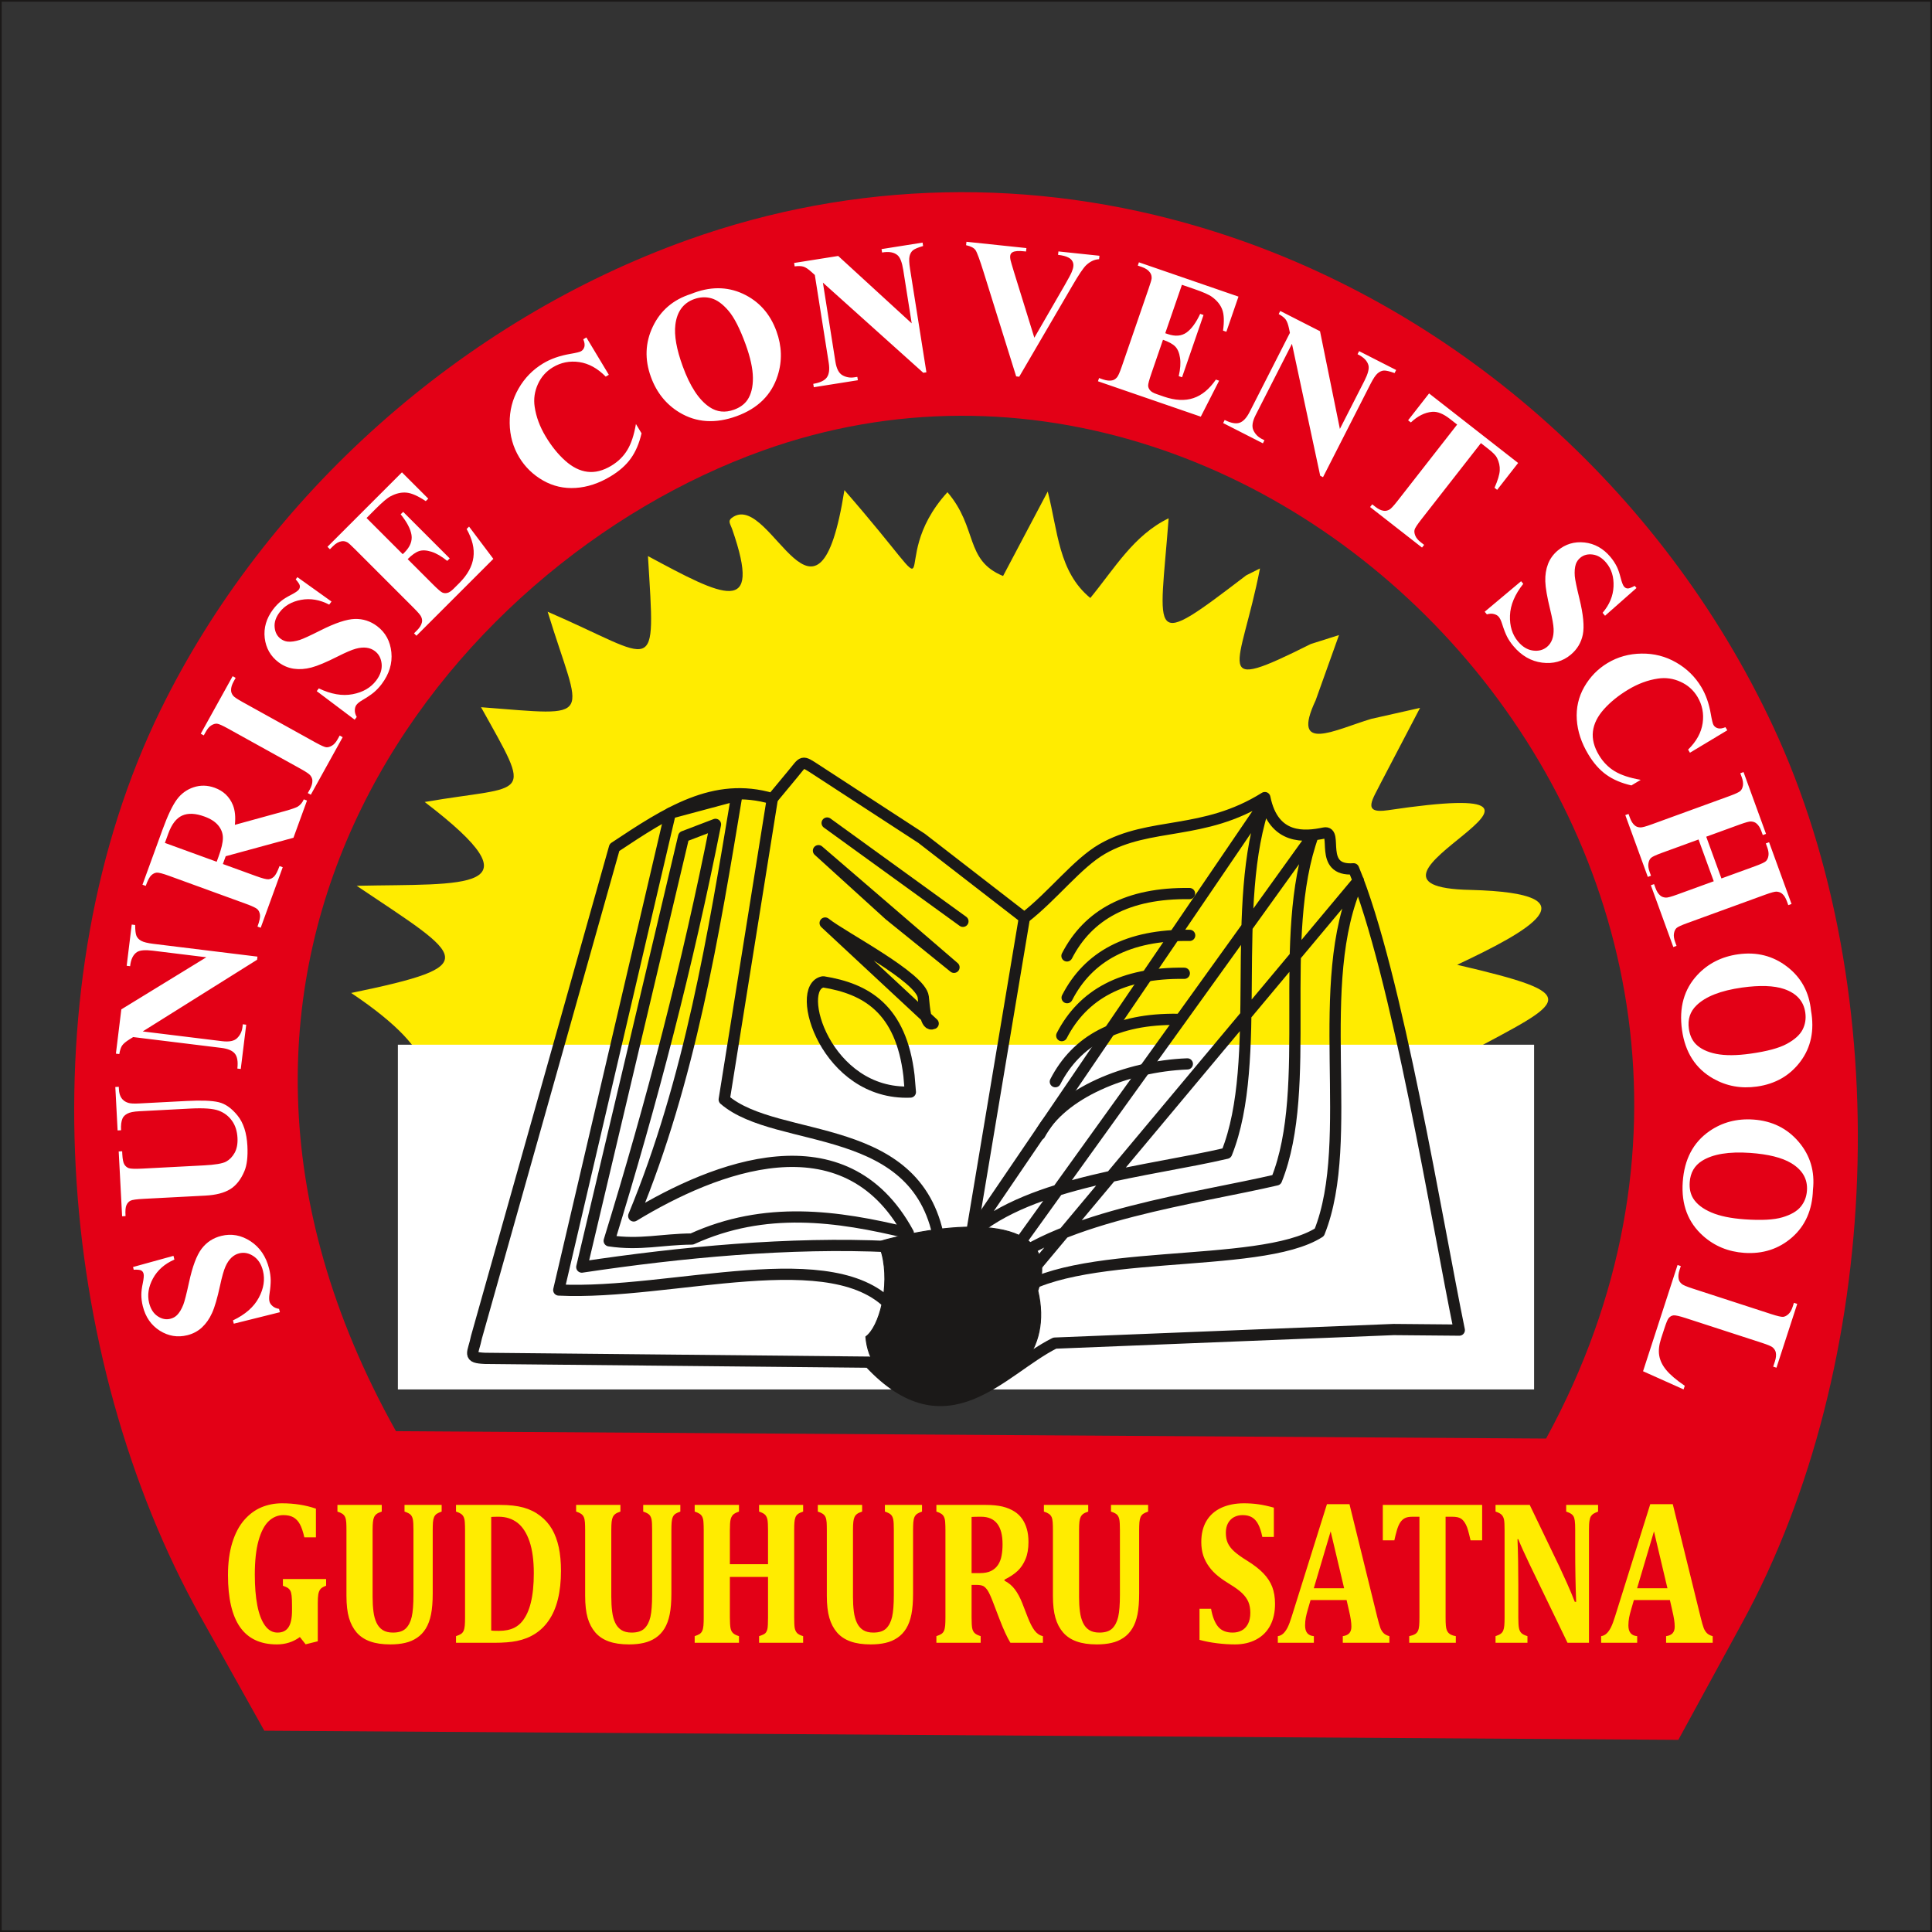
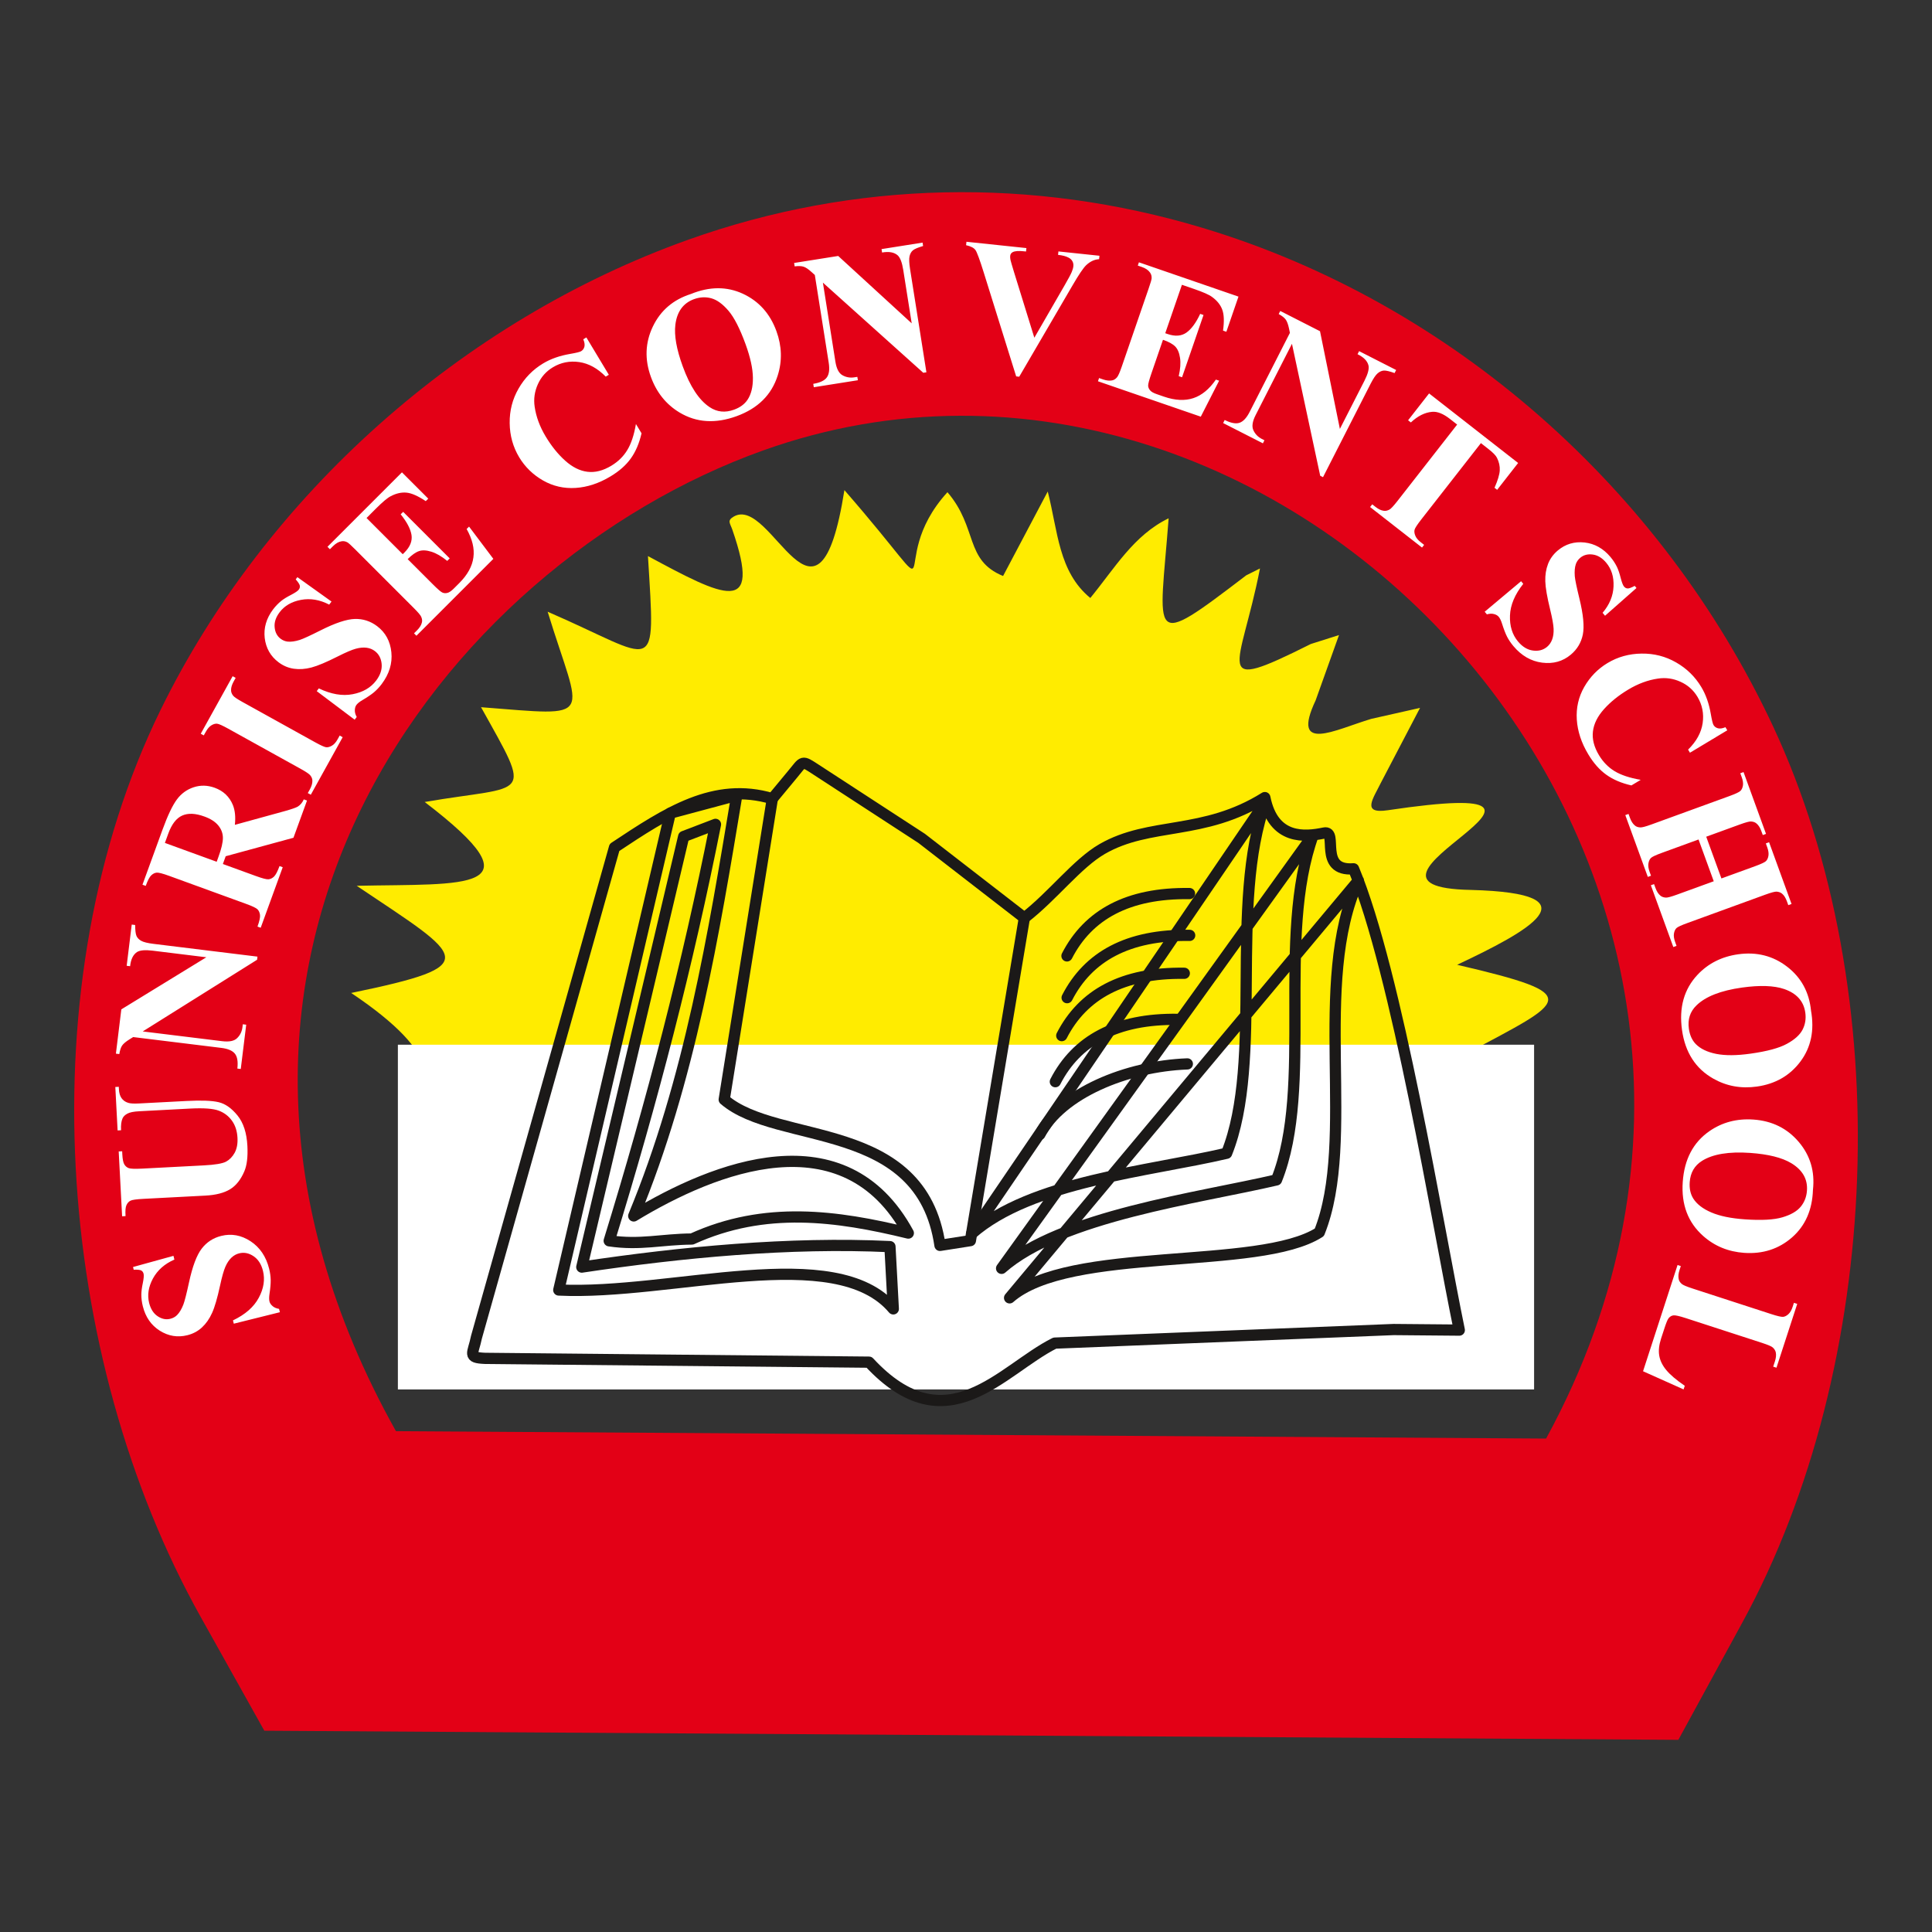
<svg xmlns="http://www.w3.org/2000/svg" width="288pt" height="288pt" viewBox="0 0 288 288" version="1.1">
  <rect x="0" y="0" width="288" height="288" fill="#333333" stroke="none" />
  <g id="surface1">
-     <path style="fill:none;stroke-width:5;stroke-linecap:butt;stroke-linejoin:miter;stroke:rgb(10.594%,9.813%,9.424%);stroke-opacity:1;stroke-miterlimit:4;" d="M 0 0 L 2880 0 L 2880 2880 L 0 2880 Z M 0 0 " transform="matrix(0.1,0,0,-0.1,0,288)" />
    <path style=" stroke:none;fill-rule:evenodd;fill:rgb(100%,92.577%,0%);fill-opacity:1;" d="M 75.289 165.426 C 40.527 165.637 81.062 167.25 52.352 148.02 C 72.438 143.863 69.258 142.844 53.172 132.043 C 69.387 131.695 80.918 133.008 63.309 119.551 C 78.773 116.887 79.512 119.426 71.707 105.422 C 89.098 106.758 86.668 107.586 81.637 91.188 C 98.148 98.324 97.715 101.434 96.59 82.895 C 107.836 88.953 113.703 92.027 109.164 78.945 C 108.832 77.984 108.355 77.609 109.359 77.016 C 115.059 73.645 121.922 98.012 125.875 73.062 C 142.781 92.473 131.32 84.262 141.234 73.371 C 145.793 78.691 143.77 83.508 149.527 85.863 L 156.184 73.27 C 157.699 79.148 157.77 85.227 162.531 89.141 C 166.176 84.703 169.004 79.777 174.207 77.262 C 172.832 95.371 171.008 97.035 185.777 85.762 L 187.824 84.738 C 184.875 99.828 180.266 103.57 195.402 96 L 199.602 94.668 L 196.121 104.398 C 192.352 112.402 199.059 108.754 204.414 107.16 L 211.684 105.523 L 205.848 116.684 C 204.699 119.051 202.883 121.375 206.871 120.781 C 243.496 115.324 196.066 132.223 219.262 132.66 C 238.328 133.168 227.598 138.918 217.215 143.82 C 236.621 148.336 233.488 149.078 218.648 157.031 L 217.828 168.293 Z M 75.289 165.426 " />
    <path style=" stroke:none;fill-rule:evenodd;fill:rgb(89.062%,0%,8.617%);fill-opacity:1;" d="M 29.93 241.059 C 8.121 202.062 4.023 146.484 23.93 105.84 C 39.637 73.766 68.922 47.77 102.539 35.754 C 127.418 26.859 154 26.367 179.266 33.969 C 216.574 45.191 247.801 73.008 264.27 108.191 C 282.875 147.949 280.695 203.449 259.734 241.859 L 250.188 259.355 L 39.402 257.996 Z M 59.023 213.34 C 20.043 143.637 66.012 84.211 113.762 67.145 C 191.867 39.223 276.762 129.613 230.473 214.445 Z M 59.023 213.34 " />
-     <path style=" stroke:none;fill-rule:evenodd;fill:rgb(100%,92.577%,0%);fill-opacity:1;" d="M 47.094 224.891 L 47.094 229.168 L 45.367 229.168 C 45.176 228.324 44.957 227.676 44.707 227.219 C 44.461 226.762 44.141 226.422 43.754 226.195 C 43.363 225.969 42.859 225.855 42.25 225.855 C 41.418 225.855 40.684 226.16 40.047 226.766 C 39.41 227.375 38.906 228.344 38.535 229.676 C 38.168 231 37.984 232.688 37.984 234.723 C 37.984 236.48 38.105 238.008 38.355 239.297 C 38.602 240.586 38.98 241.582 39.488 242.297 C 39.996 243.012 40.625 243.367 41.367 243.367 C 42.105 243.367 42.652 243.105 43.004 242.574 C 43.355 242.051 43.531 241.207 43.531 240.059 L 43.531 239.48 C 43.531 238.723 43.512 238.176 43.469 237.848 C 43.426 237.523 43.363 237.281 43.273 237.117 C 43.188 236.957 43.07 236.828 42.93 236.727 C 42.789 236.629 42.535 236.512 42.172 236.383 L 42.172 235.387 L 48.613 235.387 L 48.613 236.383 C 48.195 236.531 47.91 236.703 47.762 236.891 C 47.609 237.082 47.508 237.34 47.449 237.652 C 47.395 237.973 47.371 238.414 47.371 238.988 L 47.371 244.664 L 45.559 245.113 L 44.703 244.031 C 43.703 244.766 42.559 245.129 41.27 245.129 C 38.82 245.129 36.992 244.273 35.789 242.559 C 34.586 240.848 33.984 238.258 33.984 234.785 C 33.984 232.961 34.199 231.352 34.625 229.969 C 35.055 228.582 35.648 227.457 36.406 226.586 C 37.164 225.719 38.023 225.086 38.969 224.691 C 39.922 224.293 40.945 224.094 42.035 224.094 C 43.871 224.094 45.559 224.363 47.094 224.891 Z M 61.633 228.113 C 61.633 227.363 61.609 226.84 61.551 226.539 C 61.5 226.246 61.395 226.008 61.234 225.824 C 61.07 225.645 60.762 225.48 60.301 225.328 L 60.301 224.336 L 65.836 224.336 L 65.836 225.328 C 65.535 225.43 65.297 225.539 65.121 225.652 C 64.945 225.77 64.812 225.93 64.715 226.133 C 64.625 226.34 64.566 226.602 64.539 226.914 C 64.516 227.234 64.504 227.637 64.504 228.113 L 64.504 237.523 C 64.504 238.773 64.422 239.812 64.254 240.648 C 64.086 241.484 63.824 242.195 63.473 242.766 C 63.121 243.336 62.68 243.801 62.156 244.148 C 61.633 244.504 61.047 244.754 60.387 244.902 C 59.734 245.055 59 245.129 58.191 245.129 C 56.996 245.129 55.992 244.98 55.168 244.684 C 54.348 244.391 53.676 243.941 53.16 243.348 C 52.648 242.746 52.266 242.02 52.02 241.168 C 51.77 240.312 51.645 239.215 51.645 237.875 L 51.645 228.129 C 51.645 227.656 51.637 227.262 51.617 226.941 C 51.594 226.617 51.539 226.359 51.453 226.156 C 51.363 225.953 51.23 225.797 51.051 225.668 C 50.867 225.543 50.621 225.43 50.301 225.328 L 50.301 224.336 L 56.906 224.336 L 56.906 225.328 C 56.562 225.441 56.309 225.559 56.145 225.684 C 55.98 225.812 55.859 225.961 55.773 226.145 C 55.691 226.324 55.629 226.562 55.598 226.848 C 55.562 227.141 55.543 227.57 55.543 228.129 L 55.543 238.07 C 55.543 238.859 55.586 239.586 55.672 240.238 C 55.754 240.891 55.91 241.449 56.133 241.914 C 56.352 242.379 56.66 242.742 57.055 242.992 C 57.453 243.242 57.957 243.367 58.578 243.367 C 59.434 243.367 60.07 243.16 60.492 242.75 C 60.906 242.34 61.203 241.766 61.375 241.027 C 61.547 240.289 61.633 239.188 61.633 237.719 Z M 74.52 224.336 C 75.918 224.336 77.086 224.465 78.027 224.727 C 78.969 224.988 79.801 225.398 80.531 225.961 C 81.262 226.523 81.848 227.191 82.301 227.969 C 82.746 228.75 83.082 229.656 83.301 230.684 C 83.516 231.711 83.625 232.871 83.625 234.168 C 83.625 235.734 83.473 237.137 83.168 238.383 C 82.863 239.629 82.402 240.695 81.789 241.574 C 81.242 242.371 80.574 243.023 79.785 243.531 C 78.988 244.047 78.078 244.406 77.047 244.617 C 76.16 244.797 75.039 244.887 73.688 244.887 L 67.977 244.887 L 67.977 243.898 C 68.289 243.793 68.535 243.688 68.715 243.574 C 68.895 243.453 69.027 243.297 69.113 243.09 C 69.203 242.883 69.258 242.621 69.285 242.309 C 69.312 241.988 69.324 241.59 69.324 241.109 L 69.324 228.129 C 69.324 227.656 69.312 227.262 69.289 226.941 C 69.273 226.617 69.215 226.359 69.125 226.156 C 69.039 225.953 68.906 225.797 68.727 225.668 C 68.547 225.543 68.293 225.43 67.977 225.328 L 67.977 224.336 Z M 73.223 243.062 C 73.375 243.094 73.754 243.109 74.371 243.109 C 75.289 243.109 76.066 242.949 76.695 242.633 C 77.164 242.391 77.562 242.059 77.891 241.637 C 78.438 240.941 78.848 240.047 79.121 238.941 C 79.422 237.734 79.574 236.266 79.574 234.527 C 79.574 232.621 79.363 231.039 78.934 229.777 C 78.504 228.52 77.902 227.59 77.129 226.992 C 76.352 226.398 75.426 226.098 74.344 226.098 C 73.824 226.098 73.449 226.109 73.223 226.129 Z M 97.211 228.113 C 97.211 227.363 97.188 226.84 97.133 226.539 C 97.078 226.246 96.973 226.008 96.812 225.824 C 96.648 225.645 96.34 225.48 95.883 225.328 L 95.883 224.336 L 101.418 224.336 L 101.418 225.328 C 101.117 225.43 100.875 225.539 100.699 225.652 C 100.523 225.77 100.391 225.93 100.297 226.133 C 100.207 226.34 100.145 226.602 100.121 226.914 C 100.094 227.234 100.082 227.637 100.082 228.113 L 100.082 237.523 C 100.082 238.773 100 239.812 99.832 240.648 C 99.664 241.484 99.402 242.195 99.051 242.766 C 98.699 243.336 98.262 243.801 97.738 244.148 C 97.211 244.504 96.625 244.754 95.969 244.902 C 95.316 245.055 94.582 245.129 93.77 245.129 C 92.574 245.129 91.57 244.98 90.746 244.684 C 89.926 244.391 89.258 243.941 88.742 243.348 C 88.227 242.746 87.844 242.02 87.598 241.168 C 87.352 240.312 87.227 239.215 87.227 237.875 L 87.227 228.129 C 87.227 227.656 87.215 227.262 87.195 226.941 C 87.172 226.617 87.117 226.359 87.031 226.156 C 86.941 225.953 86.809 225.797 86.629 225.668 C 86.449 225.543 86.199 225.43 85.883 225.328 L 85.883 224.336 L 92.484 224.336 L 92.484 225.328 C 92.141 225.441 91.887 225.559 91.727 225.684 C 91.559 225.812 91.438 225.961 91.352 226.145 C 91.27 226.324 91.211 226.562 91.176 226.848 C 91.141 227.141 91.125 227.57 91.125 228.129 L 91.125 238.07 C 91.125 238.859 91.168 239.586 91.254 240.238 C 91.336 240.891 91.488 241.449 91.711 241.914 C 91.93 242.379 92.242 242.742 92.637 242.992 C 93.031 243.242 93.539 243.367 94.156 243.367 C 95.016 243.367 95.648 243.16 96.07 242.75 C 96.488 242.34 96.785 241.766 96.957 241.027 C 97.125 240.289 97.211 239.188 97.211 237.719 Z M 118.387 241.109 C 118.387 241.883 118.414 242.41 118.469 242.699 C 118.523 242.98 118.637 243.223 118.801 243.414 C 118.969 243.605 119.273 243.762 119.723 243.898 L 119.723 244.887 L 113.156 244.887 L 113.156 243.898 C 113.641 243.742 113.953 243.594 114.098 243.445 C 114.242 243.289 114.34 243.078 114.402 242.801 C 114.457 242.531 114.488 241.965 114.488 241.109 L 114.488 235.07 L 108.801 235.07 L 108.801 241.109 C 108.801 241.461 108.812 241.785 108.828 242.086 C 108.844 242.391 108.879 242.637 108.926 242.828 C 108.977 243.02 109.051 243.176 109.148 243.305 C 109.246 243.438 109.379 243.551 109.543 243.645 C 109.711 243.742 109.918 243.824 110.16 243.898 L 110.16 244.887 L 103.555 244.887 L 103.555 243.898 C 103.867 243.793 104.113 243.688 104.293 243.574 C 104.473 243.453 104.605 243.297 104.691 243.09 C 104.781 242.883 104.84 242.621 104.863 242.309 C 104.891 241.988 104.902 241.59 104.902 241.109 L 104.902 228.129 C 104.902 227.656 104.891 227.262 104.867 226.941 C 104.852 226.617 104.797 226.359 104.707 226.156 C 104.621 225.953 104.488 225.797 104.305 225.668 C 104.125 225.543 103.871 225.43 103.555 225.328 L 103.555 224.336 L 110.16 224.336 L 110.16 225.328 C 109.715 225.48 109.41 225.645 109.25 225.824 C 109.086 226.008 108.969 226.246 108.902 226.539 C 108.836 226.84 108.801 227.375 108.801 228.145 L 108.801 233.176 L 114.488 233.176 L 114.488 228.145 C 114.488 227.383 114.461 226.855 114.406 226.555 C 114.348 226.258 114.242 226.023 114.078 225.832 C 113.914 225.645 113.605 225.48 113.156 225.328 L 113.156 224.336 L 119.723 224.336 L 119.723 225.328 C 119.352 225.449 119.082 225.578 118.914 225.715 C 118.746 225.848 118.629 226.023 118.559 226.23 C 118.484 226.441 118.441 226.68 118.422 226.941 C 118.398 227.203 118.387 227.605 118.387 228.145 Z M 133.242 228.113 C 133.242 227.363 133.219 226.84 133.16 226.539 C 133.109 226.246 133.004 226.008 132.844 225.824 C 132.68 225.645 132.371 225.48 131.91 225.328 L 131.91 224.336 L 137.445 224.336 L 137.445 225.328 C 137.145 225.43 136.906 225.539 136.73 225.652 C 136.555 225.77 136.422 225.93 136.324 226.133 C 136.234 226.34 136.176 226.602 136.148 226.914 C 136.125 227.234 136.109 227.637 136.109 228.113 L 136.109 237.523 C 136.109 238.773 136.031 239.812 135.863 240.648 C 135.695 241.484 135.434 242.195 135.082 242.766 C 134.727 243.336 134.289 243.801 133.766 244.148 C 133.242 244.504 132.656 244.754 131.996 244.902 C 131.344 245.055 130.609 245.129 129.801 245.129 C 128.605 245.129 127.602 244.98 126.777 244.684 C 125.957 244.391 125.285 243.941 124.77 243.348 C 124.254 242.746 123.875 242.02 123.629 241.168 C 123.379 240.312 123.254 239.215 123.254 237.875 L 123.254 228.129 C 123.254 227.656 123.246 227.262 123.227 226.941 C 123.203 226.617 123.148 226.359 123.062 226.156 C 122.973 225.953 122.84 225.797 122.656 225.668 C 122.477 225.543 122.23 225.43 121.91 225.328 L 121.91 224.336 L 128.516 224.336 L 128.516 225.328 C 128.172 225.441 127.918 225.559 127.754 225.684 C 127.586 225.812 127.469 225.961 127.383 226.145 C 127.301 226.324 127.238 226.562 127.207 226.848 C 127.172 227.141 127.152 227.57 127.152 228.129 L 127.152 238.07 C 127.152 238.859 127.195 239.586 127.281 240.238 C 127.363 240.891 127.52 241.449 127.742 241.914 C 127.961 242.379 128.27 242.742 128.664 242.992 C 129.059 243.242 129.566 243.367 130.184 243.367 C 131.043 243.367 131.68 243.16 132.102 242.75 C 132.516 242.34 132.812 241.766 132.984 241.027 C 133.156 240.289 133.242 239.188 133.242 237.719 Z M 146.188 244.887 L 139.586 244.887 L 139.586 243.898 C 139.898 243.793 140.145 243.688 140.324 243.574 C 140.504 243.453 140.637 243.297 140.723 243.09 C 140.812 242.883 140.867 242.621 140.895 242.309 C 140.922 241.988 140.934 241.59 140.934 241.109 L 140.934 228.129 C 140.934 227.656 140.922 227.262 140.898 226.941 C 140.883 226.617 140.824 226.359 140.734 226.156 C 140.648 225.953 140.516 225.797 140.336 225.668 C 140.156 225.543 139.902 225.43 139.586 225.328 L 139.586 224.336 L 146.918 224.336 C 147.91 224.336 148.754 224.418 149.445 224.582 C 150.137 224.754 150.742 225.004 151.262 225.344 C 151.699 225.625 152.066 225.98 152.367 226.406 C 152.668 226.832 152.898 227.328 153.062 227.898 C 153.23 228.461 153.312 229.125 153.312 229.875 C 153.312 230.859 153.168 231.707 152.875 232.406 C 152.586 233.109 152.195 233.695 151.707 234.164 C 151.219 234.625 150.559 235.066 149.738 235.477 L 149.738 235.629 C 150.359 235.949 150.875 236.379 151.277 236.918 C 151.684 237.453 152.055 238.137 152.379 238.957 L 153.172 241.004 C 153.523 241.918 153.875 242.602 154.223 243.059 C 154.57 243.516 154.984 243.793 155.465 243.898 L 155.465 244.887 L 150.621 244.887 C 150.129 244.086 149.582 242.891 148.973 241.305 L 147.988 238.73 C 147.695 237.965 147.441 237.426 147.238 237.102 C 147.027 236.785 146.809 236.562 146.59 236.438 C 146.363 236.32 146.02 236.258 145.562 236.258 L 144.832 236.258 L 144.832 241.109 C 144.832 241.863 144.863 242.391 144.918 242.688 C 144.977 242.992 145.09 243.234 145.262 243.414 C 145.43 243.594 145.738 243.754 146.188 243.898 Z M 144.832 226.129 L 144.832 234.5 L 146.078 234.5 C 146.746 234.5 147.301 234.395 147.738 234.18 C 148.172 233.961 148.52 233.66 148.773 233.273 C 149.031 232.887 149.207 232.43 149.301 231.91 C 149.402 231.387 149.449 230.816 149.449 230.195 C 149.449 228.828 149.18 227.805 148.645 227.121 C 148.109 226.438 147.309 226.098 146.254 226.098 C 145.531 226.098 145.059 226.109 144.832 226.129 Z M 166.945 228.113 C 166.945 227.363 166.918 226.84 166.863 226.539 C 166.812 226.246 166.703 226.008 166.547 225.824 C 166.383 225.645 166.074 225.48 165.613 225.328 L 165.613 224.336 L 171.148 224.336 L 171.148 225.328 C 170.848 225.43 170.609 225.539 170.434 225.652 C 170.258 225.77 170.121 225.93 170.027 226.133 C 169.938 226.34 169.879 226.602 169.852 226.914 C 169.828 227.234 169.812 227.637 169.812 228.113 L 169.812 237.523 C 169.812 238.773 169.73 239.812 169.566 240.648 C 169.398 241.484 169.137 242.195 168.781 242.766 C 168.43 243.336 167.992 243.801 167.469 244.148 C 166.945 244.504 166.355 244.754 165.699 244.902 C 165.047 245.055 164.312 245.129 163.5 245.129 C 162.309 245.129 161.305 244.98 160.48 244.684 C 159.66 244.391 158.988 243.941 158.473 243.348 C 157.957 242.746 157.574 242.02 157.332 241.168 C 157.082 240.312 156.957 239.215 156.957 237.875 L 156.957 228.129 C 156.957 227.656 156.949 227.262 156.926 226.941 C 156.906 226.617 156.852 226.359 156.766 226.156 C 156.676 225.953 156.543 225.797 156.359 225.668 C 156.18 225.543 155.93 225.43 155.613 225.328 L 155.613 224.336 L 162.219 224.336 L 162.219 225.328 C 161.875 225.441 161.621 225.559 161.457 225.684 C 161.289 225.812 161.172 225.961 161.086 226.145 C 161.004 226.324 160.941 226.562 160.906 226.848 C 160.875 227.141 160.855 227.57 160.855 228.129 L 160.855 238.07 C 160.855 238.859 160.898 239.586 160.984 240.238 C 161.066 240.891 161.223 241.449 161.445 241.914 C 161.664 242.379 161.973 242.742 162.367 242.992 C 162.762 243.242 163.27 243.367 163.887 243.367 C 164.746 243.367 165.383 243.16 165.805 242.75 C 166.219 242.34 166.516 241.766 166.688 241.027 C 166.859 240.289 166.945 239.188 166.945 237.719 Z M 180.531 239.816 C 180.742 241.008 181.094 241.898 181.582 242.488 C 182.074 243.074 182.793 243.367 183.742 243.367 C 184.238 243.367 184.68 243.27 185.074 243.062 C 185.469 242.863 185.785 242.539 186.023 242.098 C 186.262 241.652 186.383 241.09 186.383 240.418 C 186.383 239.797 186.285 239.254 186.094 238.797 C 185.898 238.34 185.59 237.91 185.164 237.496 C 184.734 237.082 184.137 236.645 183.379 236.188 C 182.723 235.793 182.133 235.387 181.602 234.965 C 181.074 234.543 180.621 234.082 180.254 233.57 C 179.879 233.066 179.586 232.512 179.379 231.91 C 179.18 231.305 179.074 230.633 179.074 229.875 C 179.074 228.645 179.328 227.594 179.84 226.73 C 180.352 225.867 181.094 225.211 182.059 224.762 C 183.031 224.32 184.152 224.094 185.426 224.094 C 186.172 224.094 186.887 224.141 187.566 224.238 C 188.242 224.332 189.02 224.5 189.891 224.742 L 189.891 229.109 L 188.172 229.109 C 188.012 228.312 187.805 227.688 187.559 227.219 C 187.312 226.75 187.004 226.406 186.633 226.188 C 186.262 225.965 185.801 225.855 185.238 225.855 C 184.762 225.855 184.332 225.953 183.953 226.156 C 183.574 226.359 183.281 226.66 183.059 227.055 C 182.844 227.449 182.734 227.93 182.734 228.492 C 182.734 229.074 182.828 229.578 183.016 230.004 C 183.207 230.43 183.523 230.848 183.965 231.254 C 184.414 231.66 185.059 232.129 185.902 232.645 C 186.938 233.289 187.75 233.922 188.336 234.539 C 188.93 235.156 189.367 235.828 189.648 236.551 C 189.926 237.281 190.066 238.129 190.066 239.09 C 190.066 240.324 189.832 241.398 189.352 242.309 C 188.875 243.215 188.18 243.91 187.266 244.398 C 186.348 244.887 185.293 245.129 184.094 245.129 C 183.234 245.129 182.348 245.074 181.422 244.957 C 180.492 244.844 179.625 244.672 178.809 244.453 L 178.809 239.816 Z M 200.734 238.52 L 195.363 238.52 L 194.949 239.949 C 194.828 240.352 194.734 240.742 194.656 241.117 C 194.586 241.492 194.547 241.891 194.547 242.312 C 194.547 243.297 194.98 243.824 195.855 243.898 L 195.855 244.887 L 190.484 244.887 L 190.484 243.898 C 190.793 243.855 191.062 243.723 191.301 243.5 C 191.535 243.281 191.746 242.98 191.941 242.602 C 192.133 242.215 192.34 241.672 192.559 240.957 L 197.805 224.227 L 201.164 224.227 L 205.316 241.094 C 205.5 241.848 205.656 242.379 205.777 242.699 C 205.902 243.012 206.066 243.27 206.27 243.465 C 206.469 243.66 206.754 243.805 207.113 243.898 L 207.113 244.887 L 200.168 244.887 L 200.168 243.898 C 200.605 243.836 200.926 243.691 201.137 243.461 C 201.348 243.227 201.449 242.898 201.449 242.477 C 201.449 242.168 201.422 241.82 201.363 241.441 C 201.305 241.059 201.211 240.578 201.074 239.996 Z M 195.844 236.758 L 200.367 236.758 L 198.359 228.281 Z M 210.07 244.887 L 210.07 243.898 C 210.422 243.824 210.699 243.73 210.906 243.613 C 211.113 243.5 211.266 243.336 211.367 243.125 C 211.469 242.914 211.527 242.648 211.555 242.32 C 211.582 241.996 211.594 241.59 211.594 241.109 L 211.594 226.098 L 210.574 226.098 C 210.07 226.098 209.688 226.164 209.418 226.309 C 209.148 226.449 208.914 226.668 208.715 226.973 C 208.523 227.27 208.352 227.676 208.211 228.184 C 208.066 228.688 207.949 229.168 207.855 229.617 L 206.133 229.617 L 206.133 224.336 L 220.941 224.336 L 220.941 229.617 L 219.215 229.617 C 219.055 228.934 218.93 228.438 218.836 228.113 C 218.746 227.793 218.645 227.523 218.531 227.297 C 218.418 227.07 218.297 226.879 218.172 226.73 C 218.047 226.578 217.914 226.457 217.77 226.367 C 217.625 226.277 217.449 226.211 217.234 226.164 C 217.02 226.117 216.742 226.098 216.398 226.098 L 215.492 226.098 L 215.492 241.109 C 215.492 241.641 215.504 242.047 215.531 242.32 C 215.555 242.598 215.598 242.824 215.668 242.992 C 215.738 243.16 215.816 243.301 215.914 243.402 C 216.012 243.512 216.145 243.605 216.316 243.691 C 216.488 243.777 216.719 243.844 217.016 243.898 L 217.016 244.887 Z M 238.223 224.336 L 238.223 225.328 C 237.891 225.461 237.652 225.57 237.516 225.66 C 237.375 225.75 237.258 225.871 237.16 226.023 C 237.062 226.172 236.992 226.402 236.941 226.703 C 236.887 227.012 236.867 227.48 236.867 228.113 L 236.867 244.887 L 233.668 244.887 L 228.008 233.176 C 227.246 231.586 226.688 230.344 226.324 229.438 L 226.211 229.438 C 226.297 231.598 226.332 233.875 226.332 236.273 L 226.332 241.125 C 226.332 241.875 226.367 242.406 226.43 242.703 C 226.492 243.008 226.605 243.242 226.773 243.418 C 226.934 243.598 227.238 243.754 227.695 243.898 L 227.695 244.887 L 222.938 244.887 L 222.938 243.898 C 223.25 243.793 223.496 243.688 223.676 243.562 C 223.855 243.445 223.988 243.281 224.078 243.074 C 224.164 242.867 224.223 242.613 224.246 242.297 C 224.273 241.988 224.285 241.594 224.285 241.125 L 224.285 228.098 C 224.285 227.348 224.262 226.828 224.203 226.539 C 224.148 226.258 224.035 226.016 223.863 225.824 C 223.691 225.637 223.383 225.473 222.938 225.328 L 222.938 224.336 L 228.035 224.336 L 232.488 233.598 C 232.766 234.18 233.125 234.965 233.57 235.961 C 234.016 236.953 234.406 237.895 234.75 238.777 L 234.953 238.777 C 234.863 236.379 234.812 233.758 234.812 230.914 L 234.812 228.113 C 234.812 227.461 234.793 226.992 234.75 226.699 C 234.711 226.406 234.648 226.188 234.559 226.035 C 234.473 225.887 234.352 225.758 234.203 225.66 C 234.059 225.559 233.812 225.449 233.469 225.328 L 233.469 224.336 Z M 248.93 238.52 L 243.559 238.52 L 243.145 239.949 C 243.023 240.352 242.93 240.742 242.852 241.117 C 242.781 241.492 242.742 241.891 242.742 242.312 C 242.742 243.297 243.176 243.824 244.051 243.898 L 244.051 244.887 L 238.68 244.887 L 238.68 243.898 C 238.988 243.855 239.258 243.723 239.496 243.5 C 239.73 243.281 239.941 242.98 240.133 242.602 C 240.328 242.215 240.535 241.672 240.754 240.957 L 246 224.227 L 249.359 224.227 L 253.512 241.094 C 253.695 241.848 253.848 242.379 253.973 242.699 C 254.098 243.012 254.262 243.27 254.465 243.465 C 254.664 243.66 254.949 243.805 255.309 243.898 L 255.309 244.887 L 248.363 244.887 L 248.363 243.898 C 248.801 243.836 249.121 243.691 249.332 243.461 C 249.543 243.227 249.645 242.898 249.645 242.477 C 249.645 242.168 249.617 241.82 249.559 241.441 C 249.5 241.059 249.406 240.578 249.266 239.996 Z M 244.039 236.758 L 248.562 236.758 L 246.555 228.281 Z M 244.039 236.758 " />
    <path style=" stroke:none;fill-rule:evenodd;fill:rgb(100%,100%,100%);fill-opacity:1;" d="M 19.832 188.871 L 25.859 187.207 L 25.996 187.762 C 24.539 188.398 23.477 189.34 22.797 190.586 C 22.125 191.836 21.938 193.043 22.23 194.227 C 22.461 195.137 22.883 195.801 23.504 196.211 C 24.125 196.625 24.754 196.75 25.391 196.59 C 25.789 196.492 26.125 196.305 26.391 196.039 C 26.75 195.68 27.062 195.156 27.328 194.484 C 27.52 193.988 27.801 192.887 28.172 191.18 C 28.688 188.789 29.32 187.105 30.066 186.133 C 30.812 185.164 31.781 184.531 32.984 184.234 C 34.504 183.855 35.961 184.121 37.352 185.031 C 38.742 185.945 39.668 187.316 40.121 189.137 C 40.266 189.711 40.34 190.27 40.352 190.809 C 40.359 191.344 40.301 192.043 40.172 192.891 C 40.102 193.367 40.102 193.742 40.172 194.016 C 40.23 194.25 40.379 194.477 40.621 194.688 C 40.863 194.902 41.191 195.047 41.598 195.113 L 41.723 195.609 L 34.852 197.32 L 34.727 196.828 C 36.562 195.953 37.844 194.828 38.578 193.449 C 39.316 192.074 39.523 190.738 39.199 189.441 C 38.949 188.438 38.477 187.711 37.781 187.25 C 37.09 186.789 36.379 186.652 35.656 186.832 C 35.223 186.938 34.836 187.156 34.488 187.488 C 34.148 187.816 33.852 188.254 33.605 188.812 C 33.359 189.371 33.09 190.309 32.805 191.633 C 32.402 193.492 32.008 194.855 31.613 195.719 C 31.223 196.59 30.719 197.305 30.113 197.871 C 29.504 198.438 28.773 198.828 27.922 199.039 C 26.477 199.402 25.105 199.172 23.816 198.363 C 22.535 197.551 21.691 196.336 21.289 194.719 C 21.141 194.129 21.066 193.539 21.07 192.949 C 21.078 192.5 21.145 191.938 21.289 191.266 C 21.426 190.59 21.469 190.125 21.406 189.887 C 21.352 189.652 21.23 189.488 21.055 189.391 C 20.879 189.289 20.504 189.25 19.93 189.273 Z M 18.203 181.309 L 17.695 171.645 L 18.211 171.617 L 18.234 172.098 C 18.273 172.824 18.375 173.32 18.539 173.586 C 18.703 173.852 18.926 174.035 19.195 174.133 C 19.473 174.234 20.145 174.258 21.211 174.203 L 30.379 173.723 C 32.055 173.637 33.156 173.449 33.691 173.168 C 34.219 172.883 34.645 172.445 34.98 171.848 C 35.305 171.246 35.449 170.508 35.402 169.621 C 35.348 168.609 35.078 167.758 34.582 167.07 C 34.086 166.375 33.434 165.875 32.613 165.566 C 31.793 165.254 30.387 165.148 28.398 165.25 L 20.762 165.652 C 19.922 165.695 19.328 165.816 18.98 166.012 C 18.629 166.203 18.391 166.438 18.27 166.707 C 18.078 167.137 18.004 167.727 18.047 168.484 L 17.531 168.512 L 17.191 162.035 L 17.707 162.008 L 17.727 162.395 C 17.754 162.918 17.879 163.348 18.109 163.688 C 18.34 164.023 18.668 164.262 19.102 164.395 C 19.406 164.5 19.938 164.531 20.699 164.492 L 27.812 164.121 C 30.016 164.004 31.613 164.066 32.602 164.305 C 33.594 164.543 34.527 165.203 35.406 166.285 C 36.285 167.363 36.777 168.879 36.879 170.82 C 36.961 172.438 36.812 173.703 36.422 174.609 C 35.898 175.844 35.188 176.738 34.293 177.285 C 33.398 177.828 32.176 178.145 30.613 178.227 L 21.445 178.707 C 20.371 178.762 19.703 178.852 19.445 178.988 C 19.188 179.121 18.992 179.34 18.852 179.645 C 18.707 179.945 18.664 180.492 18.715 181.281 Z M 18.086 150.465 L 30.758 142.699 L 22.754 141.715 C 21.641 141.578 20.867 141.645 20.434 141.914 C 19.852 142.293 19.504 142.996 19.395 144.031 L 18.883 143.969 L 19.637 137.824 L 20.148 137.887 C 20.152 138.684 20.219 139.227 20.344 139.516 C 20.469 139.809 20.707 140.051 21.047 140.246 C 21.391 140.441 22.004 140.59 22.879 140.699 L 38.379 142.602 L 38.324 143.07 L 21.277 153.754 L 33.113 155.207 C 34.18 155.336 34.934 155.184 35.367 154.734 C 35.809 154.297 36.062 153.758 36.141 153.129 L 36.195 152.688 L 36.703 152.75 L 35.891 159.352 L 35.383 159.289 C 35.5 158.262 35.379 157.523 35.016 157.07 C 34.652 156.617 33.98 156.328 32.988 156.207 L 19.852 154.594 L 19.305 154.934 C 18.766 155.266 18.402 155.574 18.203 155.859 C 18.012 156.141 17.875 156.562 17.785 157.129 L 17.277 157.066 Z M 33.223 128.797 L 38.164 130.594 C 39.117 130.941 39.738 131.102 40.023 131.074 C 40.316 131.047 40.59 130.914 40.844 130.676 C 41.098 130.43 41.371 129.91 41.668 129.102 L 42.145 129.277 L 38.863 138.297 L 38.383 138.125 C 38.68 137.309 38.805 136.73 38.758 136.379 C 38.711 136.039 38.59 135.762 38.391 135.555 C 38.188 135.352 37.613 135.074 36.66 134.73 L 25.223 130.566 C 24.27 130.219 23.648 130.059 23.359 130.082 C 23.066 130.113 22.797 130.246 22.543 130.488 C 22.285 130.727 22.016 131.254 21.723 132.059 L 21.238 131.883 L 24.219 123.695 C 24.996 121.562 25.711 120.059 26.367 119.176 C 27.016 118.297 27.855 117.688 28.879 117.352 C 29.895 117.02 30.941 117.043 32.004 117.43 C 33.305 117.902 34.207 118.766 34.719 120.012 C 35.035 120.805 35.137 121.785 35.012 122.957 L 42.52 120.891 C 43.492 120.617 44.117 120.398 44.391 120.238 C 44.793 119.977 45.086 119.621 45.285 119.16 L 45.766 119.336 L 43.746 124.883 L 33.645 127.637 Z M 24.582 125.652 L 32.301 128.461 L 32.57 127.719 C 33.008 126.516 33.23 125.578 33.227 124.898 C 33.223 124.219 32.992 123.602 32.539 123.051 C 32.09 122.5 31.402 122.055 30.473 121.719 C 29.129 121.227 28.027 121.184 27.152 121.578 C 26.281 121.969 25.594 122.863 25.086 124.262 Z M 50.637 109.645 L 51.082 109.895 L 46.332 118.469 L 45.883 118.223 L 46.188 117.676 C 46.449 117.203 46.574 116.77 46.566 116.387 C 46.57 116.113 46.469 115.844 46.254 115.582 C 46.113 115.387 45.629 115.059 44.805 114.602 L 34.016 108.621 C 33.176 108.156 32.629 107.91 32.367 107.883 C 32.109 107.855 31.828 107.93 31.52 108.117 C 31.215 108.297 30.934 108.621 30.68 109.082 L 30.375 109.625 L 29.926 109.375 L 34.68 100.801 L 35.129 101.051 L 34.828 101.594 C 34.566 102.07 34.434 102.5 34.445 102.883 C 34.441 103.156 34.539 103.426 34.75 103.699 C 34.898 103.895 35.379 104.223 36.203 104.676 L 46.988 110.656 C 47.828 111.121 48.379 111.367 48.637 111.395 C 48.902 111.414 49.184 111.332 49.488 111.152 C 49.801 110.969 50.082 110.648 50.336 110.191 Z M 44.332 86.035 L 49.418 89.672 L 49.074 90.129 C 47.664 89.395 46.262 89.16 44.863 89.422 C 43.473 89.684 42.414 90.297 41.68 91.27 C 41.113 92.02 40.867 92.766 40.941 93.508 C 41.008 94.25 41.305 94.82 41.828 95.215 C 42.156 95.461 42.516 95.605 42.887 95.645 C 43.395 95.695 43.996 95.609 44.688 95.391 C 45.191 95.23 46.227 94.754 47.785 93.969 C 49.969 92.867 51.676 92.301 52.898 92.266 C 54.121 92.234 55.223 92.594 56.211 93.336 C 57.465 94.281 58.172 95.582 58.34 97.234 C 58.508 98.891 58.023 100.473 56.895 101.973 C 56.539 102.445 56.152 102.855 55.742 103.203 C 55.328 103.547 54.75 103.938 54.008 104.375 C 53.594 104.617 53.305 104.852 53.133 105.078 C 52.988 105.273 52.906 105.527 52.895 105.852 C 52.879 106.176 52.977 106.52 53.176 106.879 L 52.871 107.285 L 47.215 103.027 L 47.523 102.617 C 49.359 103.492 51.035 103.781 52.574 103.484 C 54.105 103.191 55.273 102.512 56.078 101.445 C 56.699 100.621 56.969 99.793 56.891 98.965 C 56.809 98.137 56.469 97.496 55.875 97.051 C 55.52 96.781 55.105 96.617 54.633 96.555 C 54.16 96.496 53.633 96.543 53.043 96.703 C 52.457 96.863 51.559 97.242 50.348 97.855 C 48.652 98.711 47.344 99.262 46.422 99.504 C 45.5 99.746 44.629 99.805 43.809 99.688 C 42.984 99.57 42.223 99.25 41.52 98.723 C 40.328 97.824 39.645 96.617 39.461 95.109 C 39.289 93.598 39.703 92.18 40.703 90.848 C 41.07 90.363 41.48 89.934 41.941 89.566 C 42.293 89.285 42.773 88.988 43.387 88.676 C 44 88.355 44.387 88.098 44.535 87.898 C 44.68 87.707 44.73 87.512 44.695 87.312 C 44.664 87.113 44.461 86.797 44.082 86.367 Z M 54.641 77.219 L 60.035 82.613 L 60.301 82.352 C 61.141 81.508 61.484 80.637 61.34 79.73 C 61.188 78.824 60.648 77.805 59.727 76.668 L 60.098 76.301 L 67.039 83.242 L 66.668 83.613 C 65.832 82.934 65.051 82.48 64.316 82.246 C 63.578 82.016 62.965 81.984 62.465 82.152 C 61.969 82.316 61.402 82.719 60.77 83.348 L 64.508 87.086 C 65.238 87.816 65.711 88.23 65.938 88.328 C 66.16 88.434 66.414 88.449 66.688 88.383 C 66.961 88.324 67.285 88.098 67.664 87.719 L 68.457 86.926 C 69.695 85.688 70.398 84.41 70.57 83.09 C 70.75 81.77 70.406 80.359 69.559 78.859 L 69.922 78.5 L 73.543 83.309 L 62.078 94.77 L 61.719 94.41 L 62.16 93.969 C 62.543 93.586 62.785 93.207 62.879 92.836 C 62.961 92.574 62.934 92.289 62.801 91.973 C 62.719 91.746 62.348 91.301 61.68 90.633 L 52.957 81.91 C 52.355 81.309 51.973 80.957 51.801 80.855 C 51.512 80.691 51.211 80.637 50.914 80.688 C 50.48 80.754 50.055 81.004 49.621 81.434 L 49.18 81.875 L 48.816 81.508 L 59.918 70.41 L 63.84 74.332 L 63.469 74.703 C 62.32 73.938 61.367 73.512 60.609 73.438 C 59.852 73.363 59.059 73.539 58.238 73.973 C 57.754 74.215 57.012 74.844 56.008 75.848 Z M 87.41 50.301 L 90.758 55.867 L 90.297 56.145 C 89.074 54.902 87.758 54.18 86.34 53.973 C 84.93 53.77 83.621 54.027 82.418 54.75 C 81.414 55.352 80.668 56.191 80.18 57.273 C 79.691 58.355 79.527 59.477 79.703 60.645 C 79.922 62.137 80.469 63.613 81.348 65.074 C 82.211 66.512 83.18 67.711 84.254 68.676 C 85.328 69.637 86.434 70.191 87.57 70.328 C 88.711 70.469 89.895 70.168 91.129 69.426 C 92.137 68.816 92.934 68.043 93.508 67.09 C 94.086 66.145 94.516 64.852 94.797 63.207 L 95.633 64.594 C 95.293 66.074 94.766 67.32 94.043 68.328 C 93.32 69.344 92.309 70.234 91 71.02 C 89.289 72.051 87.559 72.621 85.812 72.734 C 84.066 72.848 82.445 72.477 80.949 71.625 C 79.453 70.766 78.266 69.613 77.391 68.16 C 76.473 66.629 76 64.934 75.977 63.074 C 75.953 61.219 76.391 59.5 77.301 57.926 C 78.207 56.344 79.43 55.098 80.961 54.176 C 82.09 53.496 83.43 53.023 84.984 52.758 C 85.883 52.602 86.43 52.473 86.629 52.352 C 86.879 52.199 87.043 51.977 87.117 51.68 C 87.191 51.379 87.133 51.012 86.949 50.578 Z M 102.996 43.824 C 105.766 42.695 108.344 42.684 110.734 43.785 C 113.121 44.891 114.789 46.75 115.742 49.367 C 116.555 51.602 116.621 53.805 115.93 55.98 C 115.016 58.863 112.977 60.883 109.812 62.035 C 106.648 63.188 103.805 63.004 101.285 61.484 C 99.301 60.285 97.879 58.52 97.031 56.191 C 96.078 53.574 96.176 51.066 97.32 48.676 C 98.469 46.281 100.355 44.664 102.996 43.824 Z M 103.457 44.594 C 101.844 45.184 100.918 46.453 100.676 48.406 C 100.48 50.004 100.848 52.07 101.77 54.598 C 102.863 57.605 104.199 59.637 105.777 60.688 C 106.883 61.43 108.098 61.555 109.422 61.07 C 110.316 60.746 110.98 60.258 111.422 59.609 C 111.98 58.777 112.25 57.676 112.234 56.301 C 112.219 54.93 111.852 53.266 111.141 51.309 C 110.289 48.973 109.438 47.309 108.586 46.316 C 107.727 45.316 106.879 44.699 106.031 44.465 C 105.191 44.234 104.332 44.277 103.457 44.594 Z M 124.949 38.156 L 135.906 48.199 L 134.645 40.234 C 134.469 39.125 134.191 38.398 133.812 38.059 C 133.289 37.602 132.52 37.461 131.488 37.641 L 131.41 37.133 L 137.527 36.164 L 137.605 36.672 C 136.84 36.895 136.34 37.109 136.094 37.309 C 135.848 37.512 135.68 37.805 135.586 38.188 C 135.496 38.57 135.52 39.203 135.656 40.074 L 138.098 55.496 L 137.633 55.57 L 122.668 42.133 L 124.531 53.91 C 124.699 54.973 125.055 55.652 125.605 55.949 C 126.148 56.25 126.738 56.348 127.363 56.246 L 127.801 56.18 L 127.883 56.68 L 121.312 57.723 L 121.23 57.219 C 122.25 57.047 122.926 56.727 123.262 56.25 C 123.598 55.777 123.691 55.051 123.535 54.066 L 121.465 40.992 L 120.988 40.562 C 120.52 40.133 120.125 39.867 119.797 39.758 C 119.473 39.652 119.027 39.637 118.457 39.707 L 118.379 39.199 Z M 163.895 38.125 L 163.84 38.637 C 163.156 38.672 162.512 38.969 161.914 39.531 C 161.48 39.949 160.797 40.965 159.855 42.586 L 151.934 56.156 L 151.48 56.109 L 146.641 40.609 C 146.059 38.742 145.652 37.637 145.426 37.297 C 145.199 36.957 144.727 36.707 144.012 36.551 L 144.066 36.039 L 153.004 36.98 L 152.949 37.492 L 152.648 37.461 C 151.844 37.375 151.281 37.414 150.965 37.586 C 150.738 37.699 150.613 37.891 150.586 38.16 C 150.57 38.324 150.586 38.523 150.633 38.758 C 150.684 38.984 150.871 39.617 151.184 40.645 L 154.188 50.344 L 158.738 42.465 C 159.285 41.512 159.629 40.871 159.762 40.543 C 159.902 40.215 159.98 39.93 160.004 39.691 C 160.035 39.418 159.988 39.164 159.859 38.938 C 159.738 38.711 159.539 38.531 159.27 38.395 C 158.891 38.191 158.371 38.062 157.723 37.992 L 157.777 37.48 Z M 176.188 42.453 L 173.703 49.672 L 174.055 49.793 C 175.18 50.18 176.113 50.105 176.863 49.578 C 177.613 49.043 178.293 48.109 178.91 46.785 L 179.406 46.957 L 176.207 56.238 L 175.711 56.07 C 175.953 55.02 176.02 54.117 175.906 53.355 C 175.793 52.594 175.551 52.023 175.184 51.648 C 174.816 51.277 174.207 50.941 173.363 50.652 L 171.645 55.648 C 171.309 56.625 171.145 57.23 171.152 57.48 C 171.156 57.727 171.254 57.957 171.434 58.176 C 171.605 58.395 171.949 58.59 172.457 58.762 L 173.516 59.129 C 175.172 59.699 176.629 59.77 177.895 59.348 C 179.156 58.93 180.273 58.004 181.25 56.586 L 181.734 56.75 L 179 62.113 L 163.672 56.836 L 163.836 56.355 L 164.426 56.559 C 164.938 56.734 165.387 56.781 165.762 56.707 C 166.031 56.664 166.277 56.516 166.5 56.258 C 166.668 56.086 166.906 55.555 167.215 54.66 L 171.23 43 C 171.508 42.195 171.656 41.695 171.672 41.5 C 171.691 41.164 171.609 40.871 171.434 40.629 C 171.184 40.266 170.773 39.992 170.199 39.793 L 169.609 39.59 L 169.777 39.102 L 184.617 44.215 L 182.812 49.457 L 182.316 49.285 C 182.504 47.918 182.469 46.879 182.199 46.16 C 181.938 45.445 181.43 44.812 180.68 44.266 C 180.25 43.938 179.359 43.547 178.016 43.082 Z M 196.773 49.375 L 199.734 63.938 L 203.398 56.754 C 203.906 55.754 204.109 55.004 204.004 54.504 C 203.848 53.828 203.309 53.258 202.367 52.801 L 202.602 52.344 L 208.121 55.156 L 207.887 55.613 C 207.137 55.344 206.605 55.219 206.289 55.238 C 205.973 55.258 205.66 55.398 205.363 55.652 C 205.062 55.906 204.711 56.434 204.309 57.219 L 197.219 71.133 L 196.801 70.918 L 192.59 51.25 L 187.176 61.875 C 186.688 62.832 186.578 63.59 186.848 64.152 C 187.113 64.715 187.531 65.141 188.094 65.43 L 188.488 65.629 L 188.258 66.086 L 182.332 63.066 L 182.562 62.609 C 183.488 63.07 184.223 63.207 184.773 63.023 C 185.324 62.836 185.824 62.301 186.277 61.414 L 192.285 49.621 L 192.156 48.992 C 192.027 48.371 191.863 47.922 191.664 47.641 C 191.465 47.363 191.113 47.09 190.613 46.812 L 190.848 46.355 Z M 226.305 69.016 L 223.176 73.02 L 222.785 72.715 C 223.273 71.605 223.535 70.742 223.566 70.121 C 223.602 69.492 223.461 68.867 223.152 68.246 C 222.98 67.895 222.547 67.453 221.859 66.918 L 220.758 66.055 L 211.852 77.453 C 211.262 78.211 210.934 78.715 210.867 78.969 C 210.805 79.223 210.84 79.516 210.973 79.844 C 211.105 80.184 211.379 80.512 211.801 80.84 L 212.293 81.223 L 211.977 81.625 L 204.238 75.582 L 204.555 75.18 L 205.047 75.562 C 205.473 75.898 205.879 76.09 206.258 76.141 C 206.527 76.188 206.812 76.129 207.117 75.965 C 207.332 75.855 207.73 75.43 208.312 74.688 L 217.215 63.289 L 216.145 62.453 C 215.152 61.676 214.262 61.316 213.48 61.391 C 212.391 61.484 211.336 62.016 210.316 62.973 L 209.902 62.652 L 213.031 58.648 Z M 243.949 87.652 L 239.262 91.789 L 238.895 91.352 C 239.926 90.141 240.469 88.828 240.527 87.41 C 240.586 85.996 240.227 84.824 239.441 83.891 C 238.84 83.172 238.168 82.762 237.43 82.664 C 236.691 82.562 236.07 82.727 235.566 83.148 C 235.254 83.414 235.031 83.73 234.91 84.082 C 234.746 84.566 234.695 85.172 234.75 85.895 C 234.797 86.422 235.027 87.535 235.441 89.234 C 236.023 91.609 236.191 93.398 235.949 94.598 C 235.703 95.797 235.109 96.789 234.16 97.586 C 232.961 98.594 231.531 98.992 229.883 98.781 C 228.234 98.57 226.801 97.746 225.594 96.305 C 225.215 95.855 224.898 95.383 224.652 94.906 C 224.41 94.426 224.16 93.773 223.902 92.957 C 223.758 92.496 223.594 92.16 223.41 91.945 C 223.258 91.758 223.023 91.621 222.715 91.539 C 222.398 91.449 222.043 91.465 221.648 91.582 L 221.32 91.191 L 226.746 86.641 L 227.07 87.031 C 225.809 88.621 225.148 90.191 225.09 91.754 C 225.031 93.316 225.43 94.605 226.289 95.629 C 226.953 96.422 227.699 96.871 228.523 96.977 C 229.348 97.086 230.047 96.902 230.621 96.422 C 230.961 96.137 231.215 95.77 231.379 95.32 C 231.543 94.875 231.617 94.352 231.594 93.742 C 231.57 93.133 231.398 92.172 231.078 90.855 C 230.625 89.008 230.383 87.609 230.355 86.66 C 230.324 85.707 230.465 84.844 230.762 84.07 C 231.062 83.293 231.547 82.625 232.219 82.059 C 233.359 81.102 234.691 80.703 236.203 80.867 C 237.711 81.035 239.004 81.758 240.074 83.035 C 240.465 83.5 240.789 84 241.047 84.531 C 241.238 84.934 241.422 85.473 241.59 86.141 C 241.762 86.809 241.926 87.242 242.086 87.43 C 242.238 87.613 242.418 87.711 242.621 87.719 C 242.824 87.734 243.176 87.605 243.684 87.336 Z M 257.484 108.863 L 251.918 112.207 L 251.641 111.746 C 252.883 110.527 253.605 109.211 253.812 107.793 C 254.016 106.383 253.758 105.07 253.035 103.871 C 252.434 102.867 251.594 102.121 250.512 101.633 C 249.43 101.141 248.309 100.977 247.141 101.156 C 245.648 101.375 244.172 101.922 242.711 102.801 C 241.273 103.664 240.074 104.633 239.109 105.707 C 238.148 106.781 237.594 107.883 237.457 109.023 C 237.316 110.16 237.617 111.344 238.359 112.578 C 238.969 113.59 239.742 114.387 240.695 114.961 C 241.641 115.535 242.934 115.965 244.578 116.25 L 243.191 117.082 C 241.711 116.746 240.465 116.215 239.457 115.492 C 238.441 114.77 237.551 113.758 236.766 112.453 C 235.734 110.742 235.164 109.008 235.051 107.266 C 234.938 105.52 235.309 103.898 236.16 102.402 C 237.02 100.906 238.172 99.719 239.625 98.844 C 241.156 97.922 242.852 97.449 244.711 97.43 C 246.566 97.402 248.285 97.844 249.859 98.75 C 251.441 99.656 252.688 100.879 253.609 102.414 C 254.289 103.543 254.762 104.883 255.027 106.434 C 255.184 107.332 255.312 107.883 255.434 108.082 C 255.586 108.332 255.809 108.492 256.105 108.566 C 256.406 108.641 256.773 108.586 257.207 108.402 Z M 253.199 125.141 L 247.746 127.129 C 246.844 127.457 246.297 127.711 246.109 127.891 C 245.918 128.074 245.793 128.34 245.73 128.691 C 245.664 129.047 245.723 129.465 245.902 129.961 L 246.113 130.543 L 245.637 130.719 L 242.281 121.504 L 242.762 121.332 L 242.973 121.918 C 243.16 122.426 243.402 122.805 243.699 123.051 C 243.898 123.23 244.172 123.328 244.512 123.34 C 244.754 123.363 245.316 123.215 246.203 122.891 L 257.793 118.672 C 258.695 118.344 259.238 118.09 259.43 117.91 C 259.621 117.734 259.746 117.469 259.812 117.121 C 259.875 116.77 259.816 116.344 259.637 115.852 L 259.422 115.266 L 259.906 115.09 L 263.258 124.305 L 262.777 124.48 L 262.562 123.895 C 262.379 123.383 262.137 123.004 261.844 122.762 C 261.637 122.578 261.367 122.477 261.023 122.457 C 260.781 122.434 260.219 122.59 259.336 122.91 L 254.344 124.727 L 256.609 130.949 L 261.602 129.133 C 262.5 128.805 263.047 128.551 263.238 128.375 C 263.43 128.195 263.555 127.93 263.617 127.574 C 263.676 127.219 263.617 126.797 263.438 126.301 L 263.23 125.727 L 263.715 125.551 L 267.062 134.754 L 266.578 134.93 L 266.371 134.359 C 266.184 133.84 265.945 133.461 265.652 133.219 C 265.445 133.043 265.176 132.941 264.832 132.914 C 264.59 132.898 264.027 133.047 263.145 133.367 L 251.551 137.59 C 250.652 137.914 250.105 138.168 249.914 138.344 C 249.723 138.523 249.598 138.793 249.535 139.145 C 249.473 139.504 249.531 139.926 249.711 140.422 L 249.918 140.996 L 249.438 141.172 L 246.09 131.965 L 246.566 131.793 L 246.777 132.363 C 246.965 132.883 247.207 133.262 247.5 133.5 C 247.703 133.68 247.977 133.781 248.32 133.805 C 248.559 133.824 249.121 133.676 250.008 133.352 L 255.465 131.367 Z M 269.965 150.656 C 270.492 153.602 269.965 156.125 268.391 158.234 C 266.816 160.34 264.648 161.586 261.891 161.973 C 259.535 162.305 257.367 161.91 255.383 160.781 C 252.754 159.289 251.203 156.875 250.734 153.543 C 250.266 150.203 251.031 147.461 253.043 145.312 C 254.633 143.621 256.652 142.598 259.105 142.254 C 261.863 141.867 264.297 142.484 266.395 144.098 C 268.504 145.719 269.691 147.902 269.965 150.656 Z M 269.113 150.949 C 268.875 149.246 267.824 148.078 265.965 147.434 C 264.441 146.914 262.344 146.844 259.68 147.215 C 256.508 147.66 254.246 148.547 252.887 149.875 C 251.934 150.797 251.559 151.961 251.758 153.359 C 251.891 154.301 252.227 155.051 252.77 155.621 C 253.469 156.336 254.488 156.832 255.84 157.102 C 257.184 157.367 258.887 157.359 260.949 157.066 C 263.406 156.723 265.215 156.234 266.363 155.605 C 267.52 154.977 268.297 154.277 268.703 153.496 C 269.105 152.719 269.242 151.871 269.113 150.949 Z M 270.254 177.367 C 270.156 180.359 269.117 182.719 267.141 184.453 C 265.16 186.184 262.781 186.953 260.004 186.762 C 257.629 186.594 255.594 185.758 253.887 184.242 C 251.621 182.23 250.609 179.551 250.844 176.191 C 251.078 172.828 252.398 170.305 254.812 168.625 C 256.719 167.301 258.906 166.719 261.379 166.891 C 264.156 167.086 266.406 168.195 268.125 170.211 C 269.848 172.234 270.559 174.617 270.254 177.367 Z M 269.359 177.477 C 269.48 175.762 268.695 174.402 267.012 173.387 C 265.629 172.559 263.594 172.055 260.906 171.863 C 257.715 171.641 255.316 172.039 253.711 173.051 C 252.59 173.758 251.98 174.816 251.883 176.227 C 251.816 177.172 251.992 177.98 252.402 178.648 C 252.934 179.496 253.832 180.191 255.098 180.734 C 256.355 181.277 258.023 181.621 260.102 181.766 C 262.578 181.938 264.445 181.836 265.703 181.461 C 266.965 181.086 267.871 180.562 268.43 179.883 C 268.984 179.207 269.297 178.406 269.359 177.477 Z M 250.969 207.117 L 244.926 204.41 L 250.07 188.57 L 250.555 188.73 L 250.363 189.324 C 250.195 189.84 250.156 190.285 250.238 190.66 C 250.285 190.93 250.438 191.172 250.699 191.395 C 250.875 191.559 251.41 191.785 252.309 192.078 L 264.039 195.891 C 264.949 196.188 265.535 196.32 265.797 196.301 C 266.059 196.277 266.316 196.148 266.586 195.906 C 266.848 195.672 267.066 195.301 267.227 194.801 L 267.418 194.207 L 267.91 194.367 L 264.816 203.883 L 264.328 203.723 L 264.582 202.945 C 264.75 202.426 264.793 201.98 264.715 201.605 C 264.66 201.34 264.512 201.094 264.254 200.859 C 264.074 200.695 263.539 200.469 262.645 200.176 L 251.281 196.484 C 250.371 196.188 249.77 196.055 249.488 196.078 C 249.203 196.102 248.949 196.242 248.727 196.516 C 248.574 196.707 248.367 197.227 248.094 198.066 L 247.609 199.551 C 247.305 200.5 247.211 201.344 247.34 202.082 C 247.469 202.82 247.812 203.539 248.387 204.23 C 248.957 204.926 249.875 205.707 251.145 206.578 Z M 250.969 207.117 " />
    <path style=" stroke:none;fill-rule:evenodd;fill:rgb(100%,100%,100%);fill-opacity:1;" d="M 59.312 207.121 L 228.684 207.121 L 228.684 155.734 L 59.312 155.734 Z M 59.312 207.121 " />
    <path style="fill:none;stroke-width:16.724;stroke-linecap:round;stroke-linejoin:round;stroke:rgb(10.594%,9.813%,9.424%);stroke-opacity:1;stroke-miterlimit:4;" d="M 723.086 855.117 L 1295.469 849.453 C 1411.562 724.102 1492.812 838.203 1572.344 877.852 L 2077.539 898.086 L 2175.352 897.227 C 2143.203 1053.164 2081.914 1430.859 2017.734 1584.883 C 1964.062 1580.82 1995.664 1642.773 1973.906 1638.242 C 1945.82 1632.422 1898.359 1627.148 1885.469 1691.055 C 1793.906 1633.711 1714.336 1655.586 1642.969 1614.375 C 1605.625 1592.773 1569.961 1545.078 1527.031 1511.719 L 1373.867 1630.273 L 1216.641 1732.617 C 1194.531 1746.992 1198.086 1745.781 1181.25 1725.508 C 1171.289 1713.477 1161.328 1701.445 1151.328 1689.414 C 1064.688 1715.273 994.102 1668.516 916.016 1616.719 L 710.273 886.758 C 705.234 861.797 696.055 856.211 723.086 855.117 Z M 2025 1567.383 C 1954.961 1414.258 2022.344 1181.523 1966.719 1042.969 C 1876.641 985.234 1593.789 1023.633 1504.961 945.312 Z M 1957.695 1635.625 C 1902.227 1483.047 1958.477 1259.688 1902.852 1121.133 C 1787.305 1094.062 1581.875 1067.617 1493.047 989.297 Z M 1886.797 1685.234 C 1831.328 1532.656 1884.141 1299.414 1828.516 1160.859 C 1713.008 1133.789 1537.07 1118.984 1448.242 1040.703 Z M 1886.797 1685.234 " transform="matrix(0.1,0,0,-0.1,0,288)" />
    <path style="fill:none;stroke-width:16.724;stroke-linecap:round;stroke-linejoin:round;stroke:rgb(10.594%,9.813%,9.424%);stroke-opacity:1;stroke-miterlimit:4;" d="M 999.141 1667.852 L 1098.281 1694.414 C 1064.102 1488.906 1028.555 1269.805 944.688 1067.422 C 1065 1140.391 1258.828 1217.344 1354.023 1041.875 C 1247.305 1067.891 1140.273 1082.695 1031.406 1033.008 C 986.172 1032.695 954.57 1023.438 908.125 1030.352 C 972.344 1238.75 1025.156 1442.227 1066.562 1651.133 L 1019.141 1633.008 L 867.266 991.172 C 1015.469 1013.359 1177.109 1028.828 1326.641 1021.68 L 1331.641 928.867 C 1245.703 1030.82 1000.781 948.789 832.93 956.992 Z M 999.141 1667.852 " transform="matrix(0.1,0,0,-0.1,0,288)" />
    <path style="fill:none;stroke-width:16.724;stroke-linecap:round;stroke-linejoin:round;stroke:rgb(10.594%,9.813%,9.424%);stroke-opacity:1;stroke-miterlimit:4;" d="M 1151.328 1689.414 L 1079.57 1240.898 C 1159.609 1171.836 1373.477 1213.125 1401.211 1023.516 L 1446.562 1030.625 L 1527.031 1511.719 " transform="matrix(0.1,0,0,-0.1,0,288)" />
-     <path style="fill:none;stroke-width:16.724;stroke-linecap:round;stroke-linejoin:round;stroke:rgb(10.594%,9.813%,9.424%);stroke-opacity:1;stroke-miterlimit:4;" d="M 1233.008 1653.125 L 1435.43 1506.602 Z M 1220.078 1611.914 L 1325.664 1516.016 L 1400.898 1455.195 L 1422.109 1438.047 Z M 1230.039 1504.062 C 1256.484 1482.891 1372.93 1423.281 1376.289 1393.828 C 1378.047 1378.086 1379.102 1348.945 1391.094 1354.219 Z M 1227.109 1416.406 C 1290.82 1406.172 1343.203 1376.367 1355 1276.68 L 1357.07 1252.07 C 1231.289 1246.992 1182.773 1408.75 1227.109 1416.406 Z M 1227.109 1416.406 " transform="matrix(0.1,0,0,-0.1,0,288)" />
    <path style="fill:none;stroke-width:16.724;stroke-linecap:round;stroke-linejoin:round;stroke:rgb(10.594%,9.813%,9.424%);stroke-opacity:1;stroke-miterlimit:4;" d="M 1590.508 1455.039 C 1622.031 1516.367 1681.055 1549.297 1773.203 1547.969 M 1590.742 1392.773 C 1622.266 1454.102 1681.289 1487.031 1773.438 1485.664 M 1582.734 1336.211 C 1614.258 1397.539 1673.281 1430.469 1765.43 1429.141 M 1573.164 1267.539 C 1604.688 1328.867 1663.711 1361.797 1755.859 1360.469 M 1550.039 1188.867 C 1581.602 1250.156 1679.219 1290.586 1769.961 1294.062 " transform="matrix(0.1,0,0,-0.1,0,288)" />
-     <path style="fill-rule:evenodd;fill:rgb(10.594%,9.813%,9.424%);fill-opacity:1;stroke-width:1.394;stroke-linecap:round;stroke-linejoin:round;stroke:rgb(10.594%,9.813%,9.424%);stroke-opacity:1;stroke-miterlimit:4;" d="M 1322.773 1032.578 C 1450.195 1065.547 1582.773 1061.289 1547.031 956.016 C 1590.078 773.75 1302.461 743.359 1290.664 887.305 C 1310.898 901.641 1326.992 962.617 1314.805 1010.469 C 1310.352 1028.047 1303.516 1027.578 1322.773 1032.578 Z M 1322.773 1032.578 " transform="matrix(0.1,0,0,-0.1,0,288)" />
  </g>
</svg>